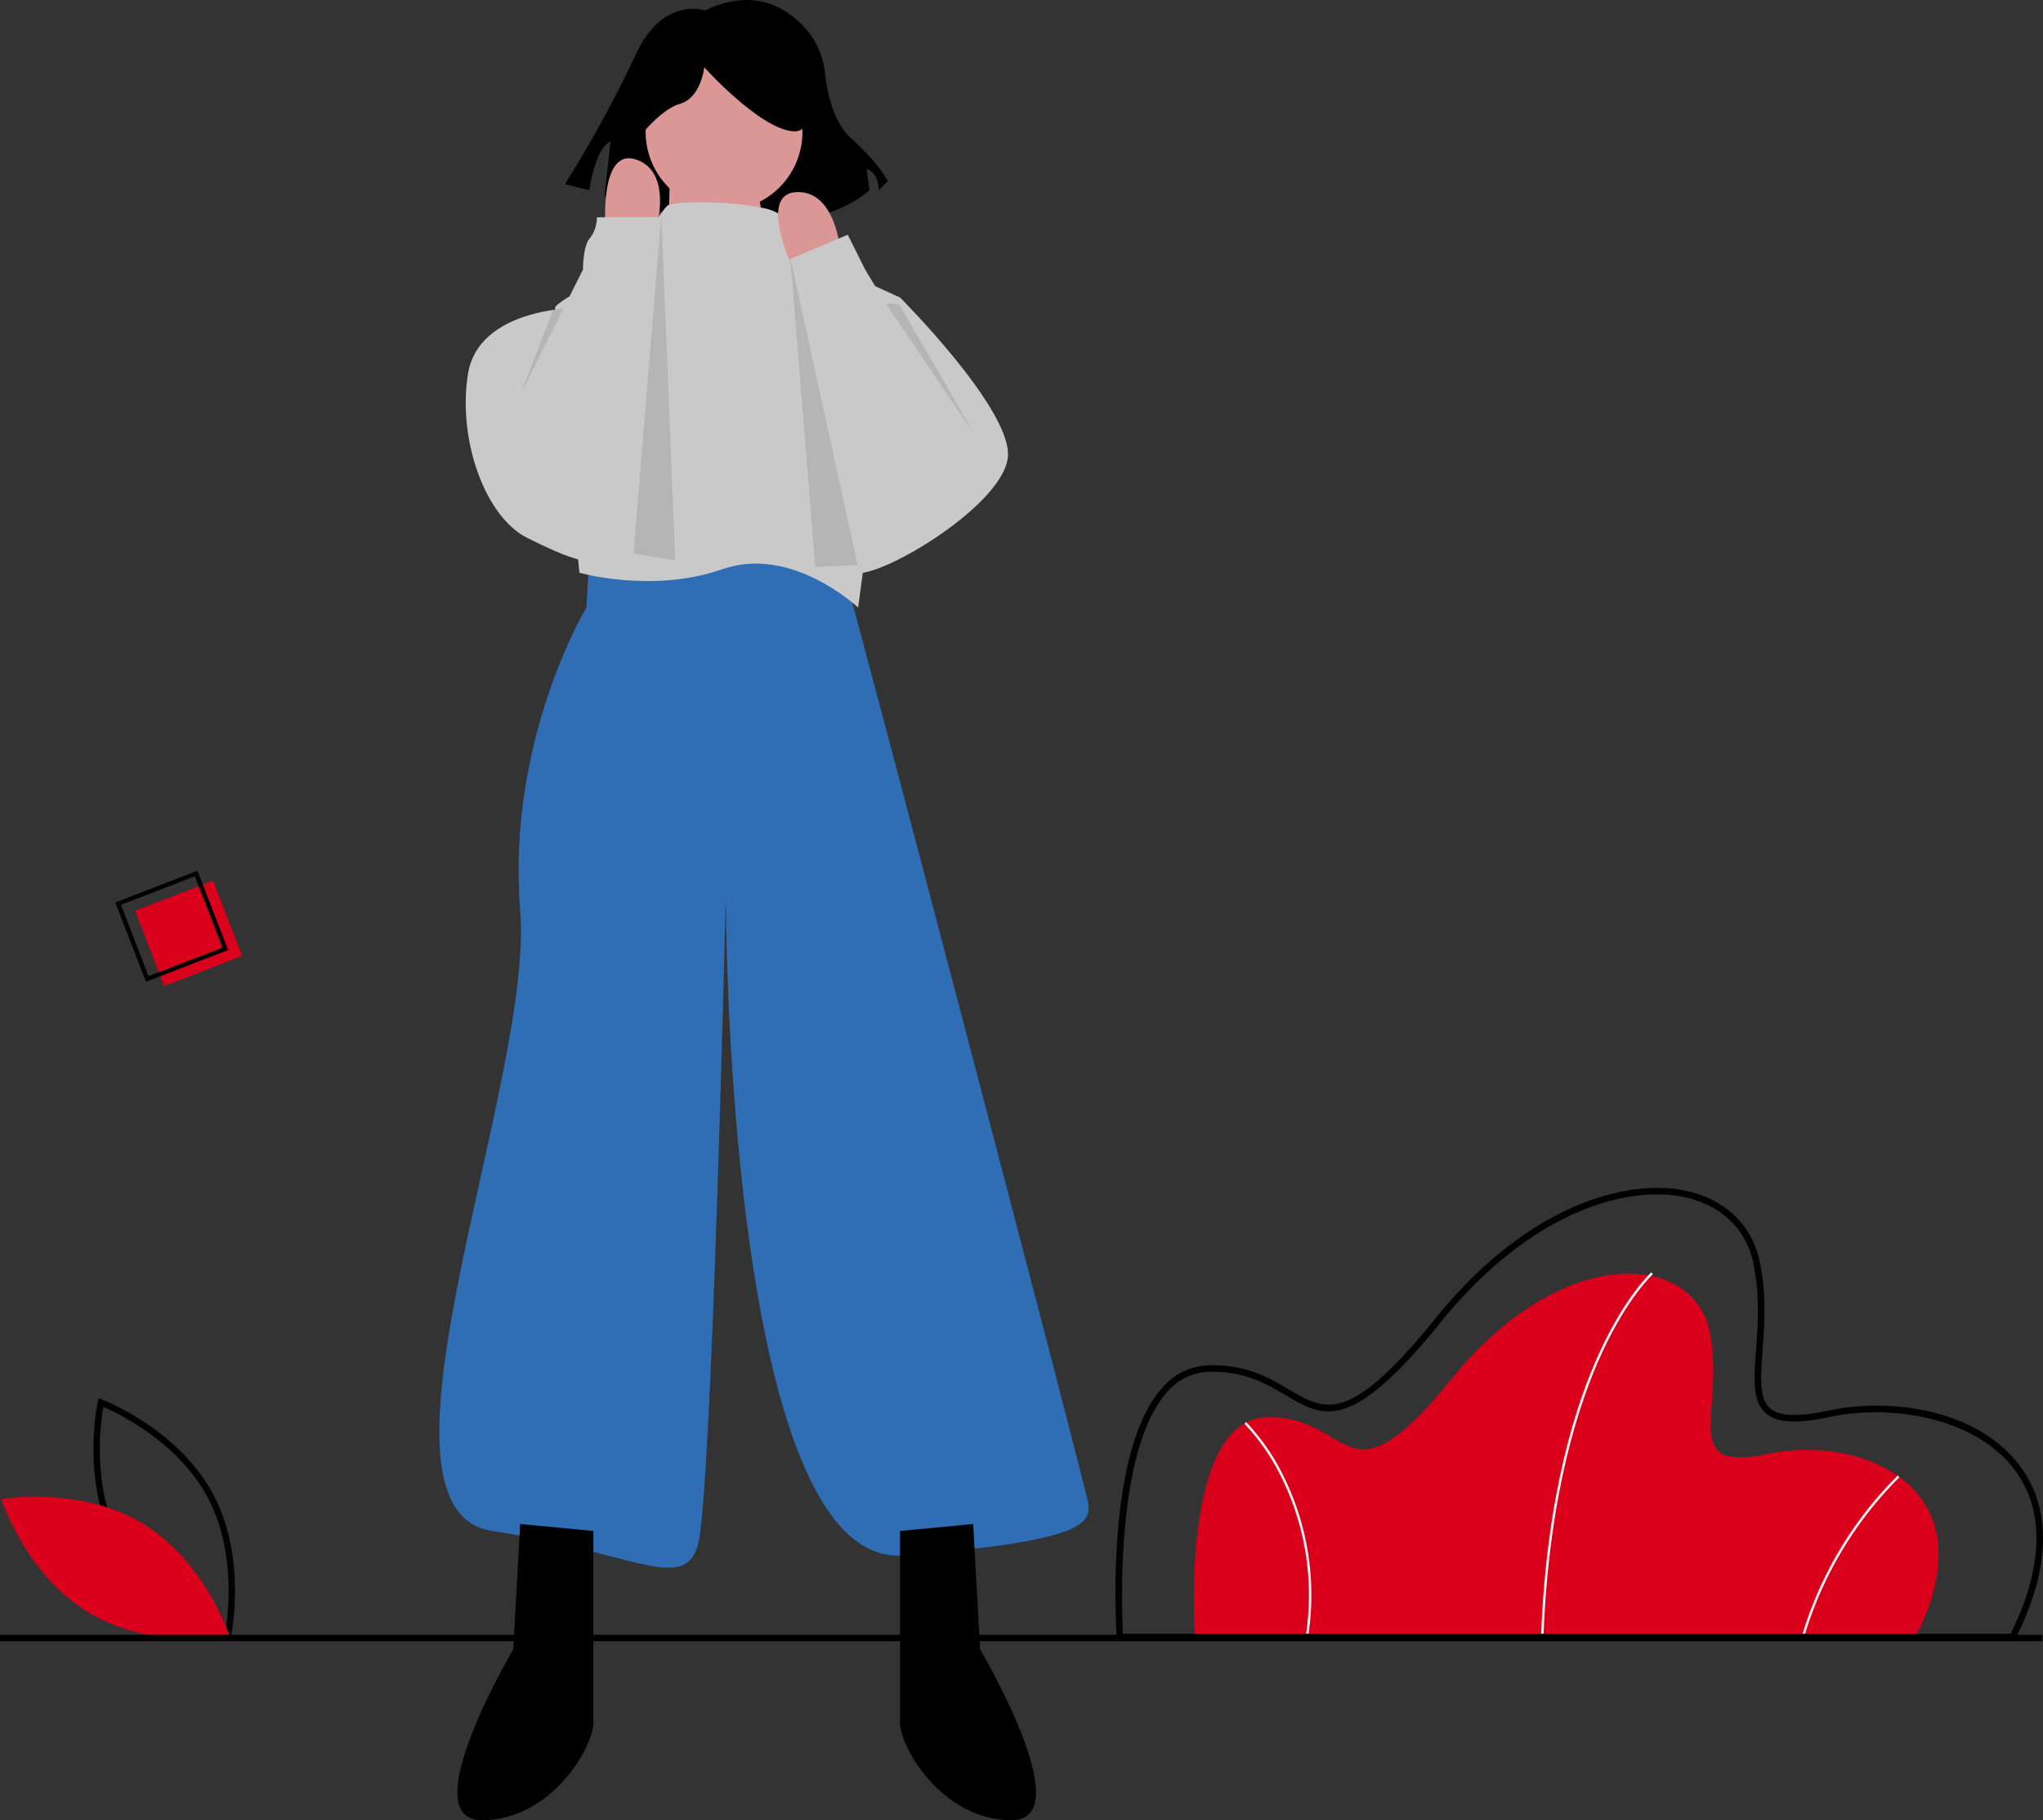
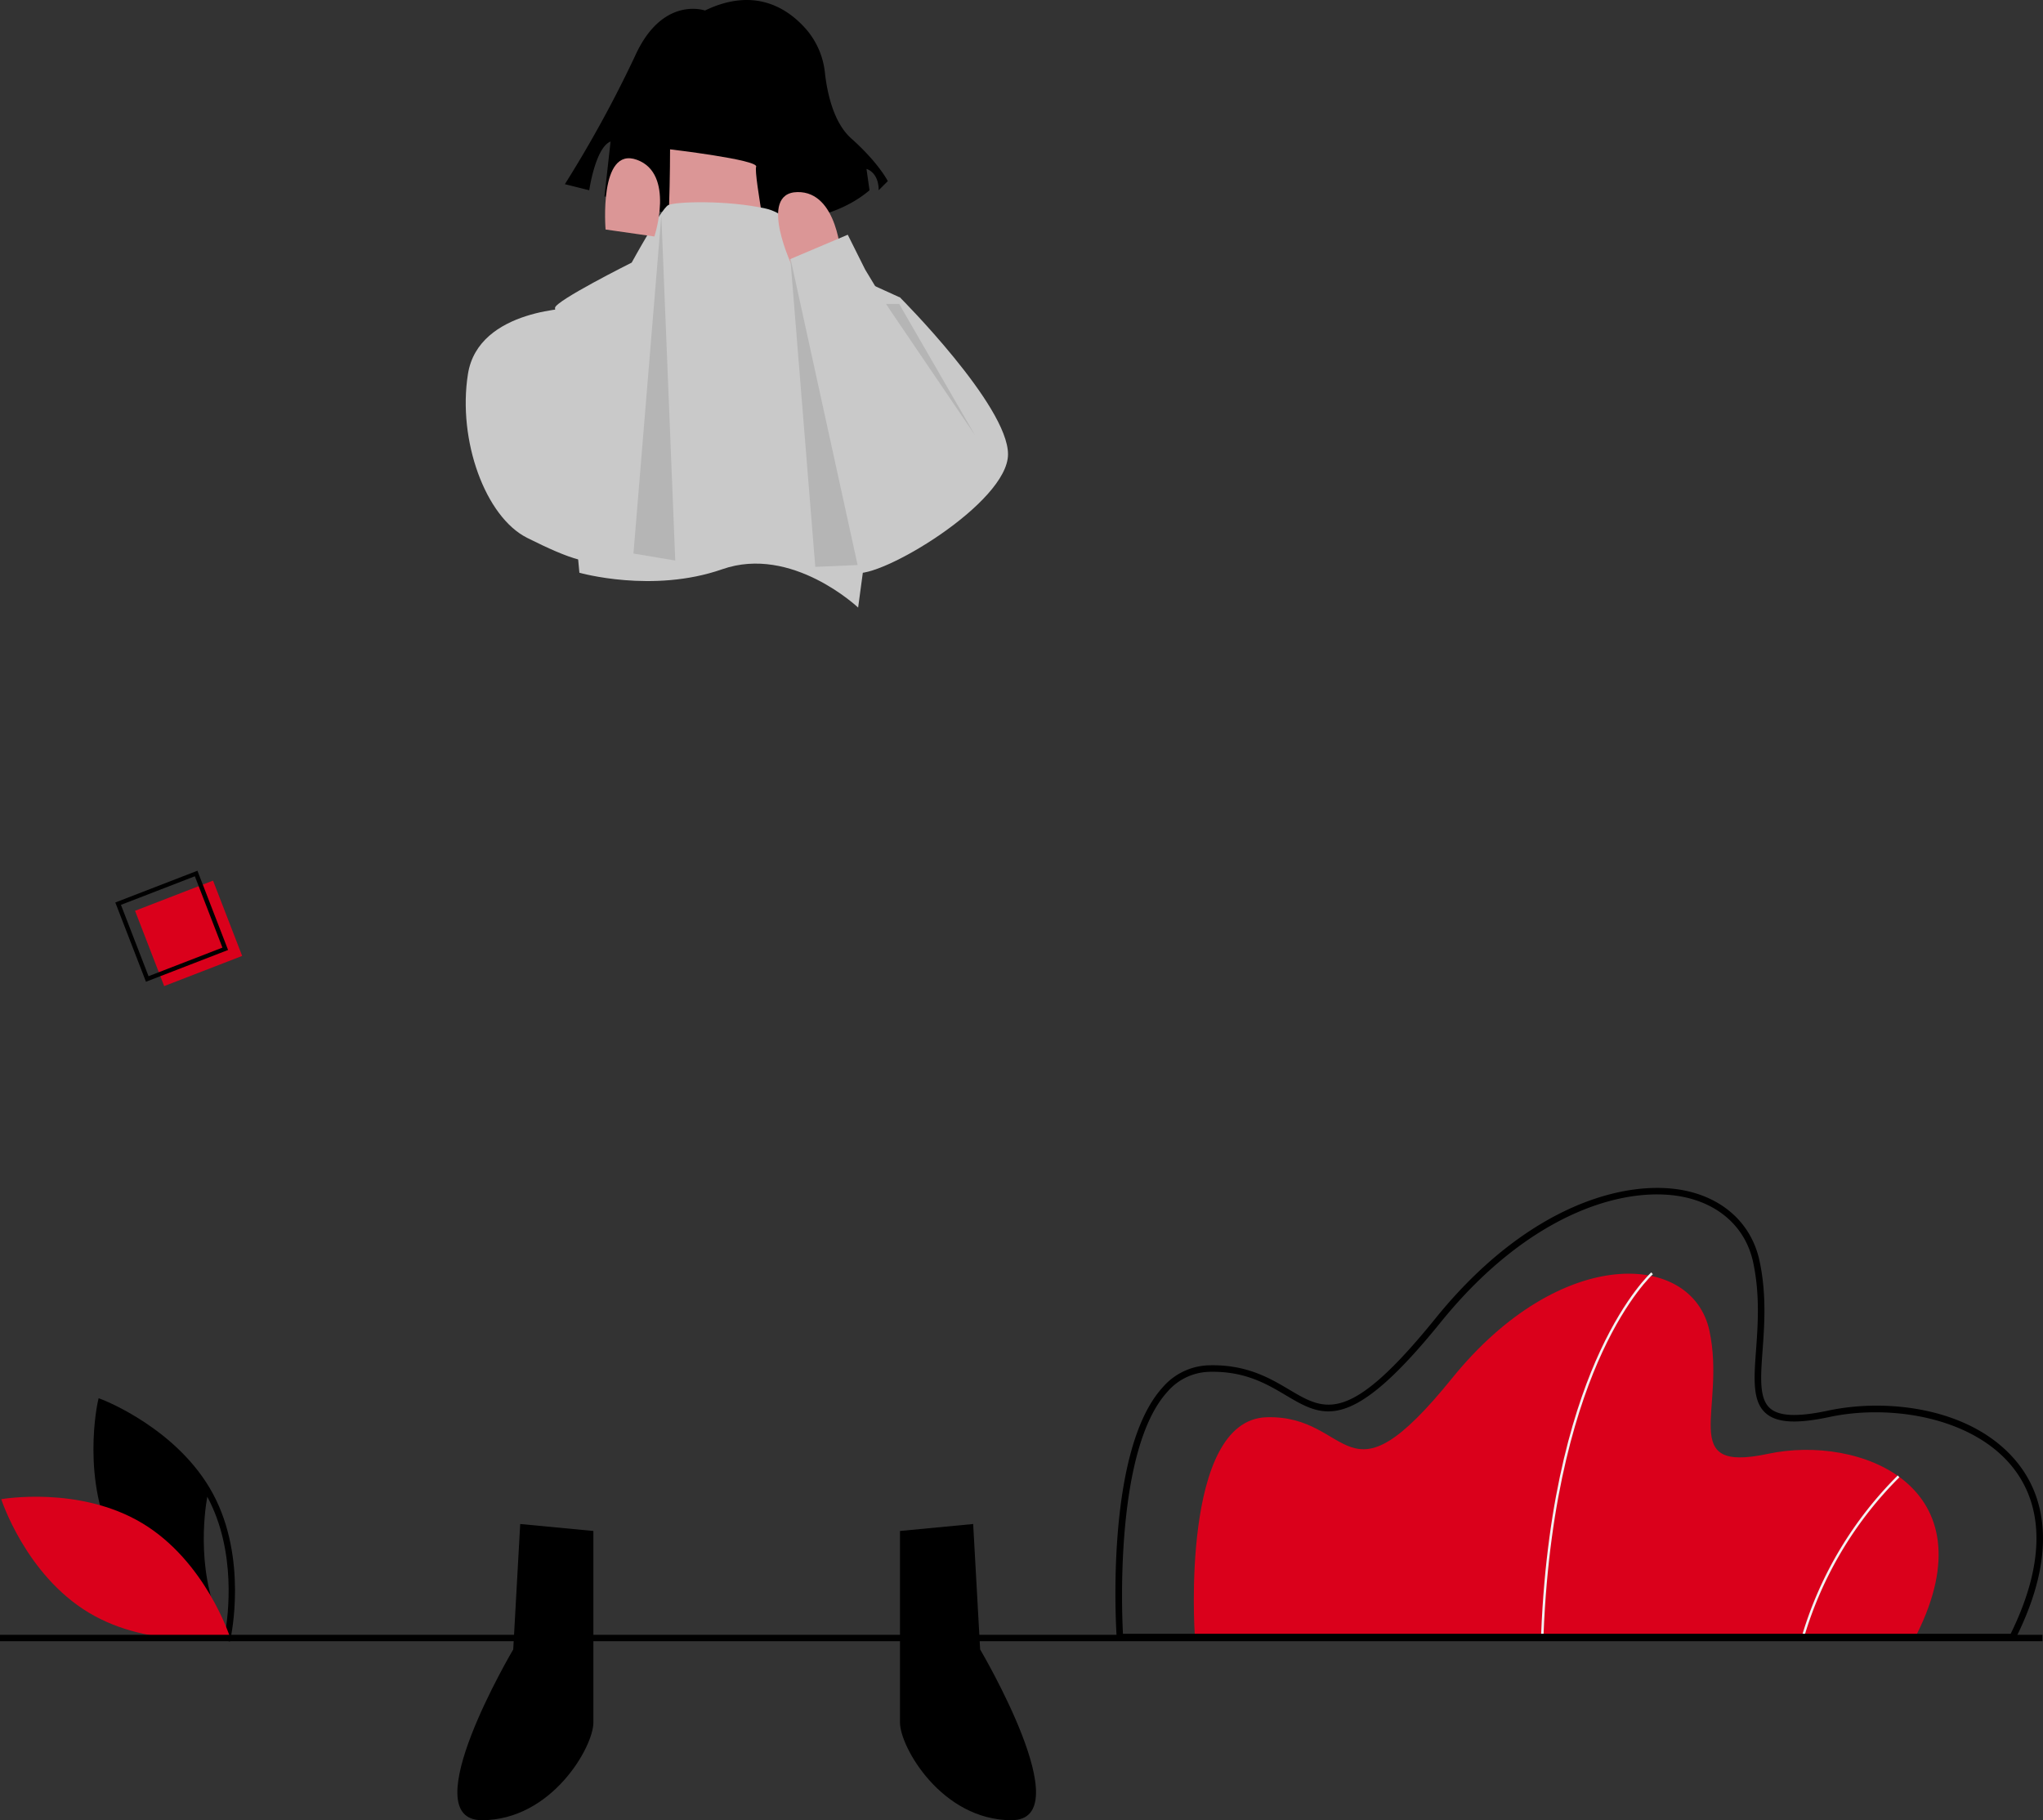
<svg xmlns="http://www.w3.org/2000/svg" width="330.381" height="294.334" viewBox="0 0 330.381 294.334">
  <rect x="0" y="0" width="330.381" height="294.334" fill="#333333" stroke="none" />
  <defs>
    <clipPath id="clip-path">
-       <rect width="8.632" height="17.652" fill="none" />
-     </clipPath>
+       </clipPath>
    <clipPath id="clip-path-2">
      <rect width="14.396" height="21.215" fill="none" />
    </clipPath>
    <clipPath id="clip-path-3">
      <rect width="10.894" height="50.048" fill="none" />
    </clipPath>
    <clipPath id="clip-path-4">
      <rect width="6.762" height="55.783" fill="none" />
    </clipPath>
  </defs>
  <g transform="translate(-2812.402 -69.998)">
    <path d="M558.176,529.075H441.422s-2.366-34.711,11.636-35.1,12.425,15.383,29.977-6.311,38.852-20.511,41.613-7.691-5.325,23.075,9.467,19.919,36.091,5.128,24.061,29.189" transform="translate(2564.188 -194.801)" fill="#da001b" />
    <path d="M570.037,528.821l-.394-.016c.919-22.853,5.705-37.537,9.558-45.83,4.184-9.005,8.216-12.651,8.256-12.687l.262.295c-.04.035-4.025,3.645-8.175,12.589-3.832,8.258-8.592,22.882-9.508,45.649" transform="translate(2491.979 -194.539)" fill="#f2f2f2" />
    <path d="M666.643,571.091l-.378-.11a61.186,61.186,0,0,1,15.4-25.629l.265.292a60.767,60.767,0,0,0-15.291,25.447" transform="translate(2437.629 -236.762)" fill="#f2f2f2" />
-     <path d="M470.337,559.96l-.391-.054a42.959,42.959,0,0,0-3.864-25.11,34.562,34.562,0,0,0-6.1-8.9l.273-.285a35,35,0,0,1,6.179,9.009,43.353,43.353,0,0,1,3.9,25.339" transform="translate(2553.662 -225.66)" fill="#f2f2f2" />
    <path d="M557.721,512.215H412.528l-.033-.492c-.084-1.224-1.936-30.084,7.416-40.382a10.241,10.241,0,0,1,7.484-3.591c6.1-.173,9.926,2.11,13.016,3.942,5.824,3.455,9.671,5.737,23.658-11.551,15.153-18.729,31.5-22.758,40.9-20.517,6.073,1.448,10.258,5.54,11.483,11.227,1.16,5.385.791,10.445.494,14.511-.318,4.351-.568,7.787,1.218,9.344,1.492,1.3,4.469,1.417,9.369.372,9.966-2.126,23.872-.307,30.852,8.711,3.755,4.852,6.714,13.672-.518,28.134Zm-144.2-1.055H557.068c5.388-10.932,5.557-20.168.482-26.724-6.4-8.273-19.837-10.451-29.8-8.326-5.323,1.136-8.5.948-10.282-.608-2.184-1.9-1.917-5.572-1.578-10.216.292-4,.655-8.975-.472-14.212-1.136-5.274-5.034-9.073-10.7-10.423-9.1-2.171-24.991,1.808-39.836,20.154-14.561,18-18.947,15.4-25.017,11.8-3.128-1.855-6.679-3.959-12.448-3.8a9.226,9.226,0,0,0-6.733,3.246c-8.4,9.254-7.378,35.207-7.172,39.109" transform="translate(2580.488 -176.975)" />
-     <path d="M56.593,556.156l-.554-.208c-.122-.046-12.247-4.691-17.927-15.224s-2.9-23.217-2.87-23.343l.131-.578.554.208c.122.046,12.247,4.692,17.927,15.225s2.9,23.217,2.87,23.343ZM39.022,540.233c4.8,8.906,14.384,13.472,16.811,14.514.462-2.6,1.909-13.124-2.889-22.021s-14.383-13.469-16.811-14.514c-.462,2.6-1.909,13.124,2.889,22.021" transform="translate(2792.977 -220.703)" />
+     <path d="M56.593,556.156l-.554-.208c-.122-.046-12.247-4.691-17.927-15.224s-2.9-23.217-2.87-23.343l.131-.578.554.208c.122.046,12.247,4.692,17.927,15.225s2.9,23.217,2.87,23.343ZM39.022,540.233c4.8,8.906,14.384,13.472,16.811,14.514.462-2.6,1.909-13.124-2.889-22.021c-.462,2.6-1.909,13.124,2.889,22.021" transform="translate(2792.977 -220.703)" />
    <path d="M23.285,557.507c10.207,6.141,14.139,18.339,14.139,18.339s-12.618,2.241-22.826-3.9S.459,553.607.459,553.607s12.618-2.241,22.826,3.9" transform="translate(2812.145 -241.182)" fill="#da001b" />
    <rect width="330.3" height="1.033" transform="translate(2812.402 334.355)" />
    <path d="M231.457,1.7s-6.9-2.463-11.331,7.39a194.328,194.328,0,0,1-11.331,20.692l3.941.986s.986-6.9,3.449-7.883L215.2,31.75s29.56,10.346,42.862-.985l-.493-3.449s1.971.493,1.971,3.449l1.478-1.478s-1.478-2.956-5.912-6.9c-2.91-2.587-3.91-7.508-4.254-10.586A12.811,12.811,0,0,0,247.9,4.828c-2.947-3.415-8.316-7.045-16.445-3.131" transform="translate(2694.955 69.998)" />
-     <path d="M186.738,198.484l-.563,10.143s-12.96,21.412-10.706,49.021-27.046,96.916-4.508,100.3,30.991,10.142,33.245,2.254,4.508-104.805,4.508-104.805,0,108.749,28.737,106.5,30.427-5.071,29.864-8.452S229,206.373,228.434,205.246,216.6,196.23,216.6,196.23Z" transform="translate(2721.059 -40.381)" fill="#2f6eb5" />
    <path d="M179.217,563.289l-1.127,20.285s-16.341,27.61-5.071,27.61,18.031-11.833,18.031-15.777V564.416Z" transform="translate(2717.309 -246.852)" />
    <path d="M344.5,563.289l1.127,20.285s16.341,27.61,5.071,27.61-18.031-11.833-18.031-15.777V564.416Z" transform="translate(2625.277 -246.852)" />
-     <path d="M251.327,19.785a12.678,12.678,0,1,1-12.678,12.678,12.678,12.678,0,0,1,12.678-12.678" transform="translate(2678.162 58.869)" fill="#db9696" />
    <path d="M245.859,55.2s0,18.595-1.347,19.721,17.963.564,17.963.564-3.143-16.341-2.695-17.467S245.859,55.2,245.859,55.2" transform="translate(2674.902 38.947)" fill="#db9696" />
    <path d="M248.55,84.512s-4.226-7.607-9.3-8.734c-6.348-1.41-14.65-1.127-15.777-.564s-5.916,9.3-5.916,9.3-12.4,6.2-12.4,7.325,3.944,42.823,3.944,42.823,11.833,3.381,23.1-.564,21.975,6.2,21.975,6.2l6.762-50.149Z" transform="translate(2696.998 27.949)" fill="#c9c9c9" />
    <path d="M189.973,113.8s-15.777,0-17.468,10.706,2.818,23.1,9.579,26.483,11.27,5.071,12.96,2.817-5.071-40.006-5.071-40.006" transform="translate(2715.568 5.984)" fill="#c9c9c9" />
    <path d="M317.153,109.94h4.508s17.468,17.468,17.468,25.356-20.848,20.285-24.793,19.158,2.818-44.514,2.818-44.514" transform="translate(2636.283 8.156)" fill="#c9c9c9" />
    <path d="M233.775,32.106s3.941-5.419,7.39-6.4,3.941-5.912,3.941-5.912,8.868,9.853,14.287,10.346.493-11.824.493-11.824l-9.853-2.463-9.361.985-7.39,4.927Z" transform="translate(2681.182 61.084)" />
    <g transform="translate(2895.117 119.885)" opacity="0.1" style="isolation: isolate">
      <g>
        <g clip-path="url(#clip-path)">
          <path d="M195.826,114.211l-6.762,17.468,8.632-17.652Z" transform="translate(-189.064 -114.026)" />
        </g>
      </g>
    </g>
    <g transform="translate(2955.662 119.139)" opacity="0.1" style="isolation: isolate">
      <g>
        <g clip-path="url(#clip-path-2)">
          <path d="M327.452,112.321l14.4,21.215-12.255-21.215Z" transform="translate(-327.452 -112.321)" />
        </g>
      </g>
    </g>
    <path d="M290.039,83.343S284.124,71.13,290.718,71s7.087,10.553,7.087,10.553Z" transform="translate(2650.627 30.059)" fill="#db9696" />
    <path d="M320.51,119.438,304.17,92.392l-2.817-5.635-9.331,3.955,2.006,13.512s-.564,9.016,1.69,11.833S306.424,138.6,306.424,138.6Z" transform="translate(2648.141 21.197)" fill="#c9c9c9" />
    <g transform="translate(2940.195 111.617)" opacity="0.1" style="isolation: isolate">
      <g>
        <g clip-path="url(#clip-path-3)">
          <path d="M292.1,95.128l4.046,50.048,6.848-.3Z" transform="translate(-292.098 -95.128)" />
        </g>
      </g>
    </g>
    <path d="M223.734,70.01s-1.127-13.523,5.071-11.269,2.818,12.4,2.818,12.4Z" transform="translate(2686.598 37.1)" fill="#db9696" />
-     <path d="M187.074,113.562l12.4-24.793s0-3.944,1.127-5.071a5.565,5.565,0,0,0,1.127-3.381h10.7l.57,11.27a45.352,45.352,0,0,1,0,19.158c-2.254,10.706-5.635,24.229-6.2,24.229s-20.848-8.452-19.721-21.412" transform="translate(2707.199 24.82)" fill="#c9c9c9" />
    <g transform="translate(2914.84 104.855)" opacity="0.1" style="isolation: isolate">
      <g>
        <g clip-path="url(#clip-path-4)">
          <path d="M238.649,79.673l-4.508,54.656,6.762,1.127Z" transform="translate(-234.141 -79.673)" />
        </g>
      </g>
    </g>
    <rect width="13.524" height="13.056" transform="translate(2834.24 217.277) rotate(-21.145)" fill="#da001b" />
    <path d="M60.855,334.647l-13.278,5.135L42.62,326.964,55.9,321.829Zm-12.861,4.238,11.949-4.622-4.462-11.536-11.95,4.622Z" transform="translate(2788.43 -111.031)" />
    <rect width="330.381" height="294.334" transform="translate(2812.402 69.998)" fill="none" />
    <rect width="330.381" height="294.334" transform="translate(2812.402 69.998)" fill="none" />
  </g>
</svg>